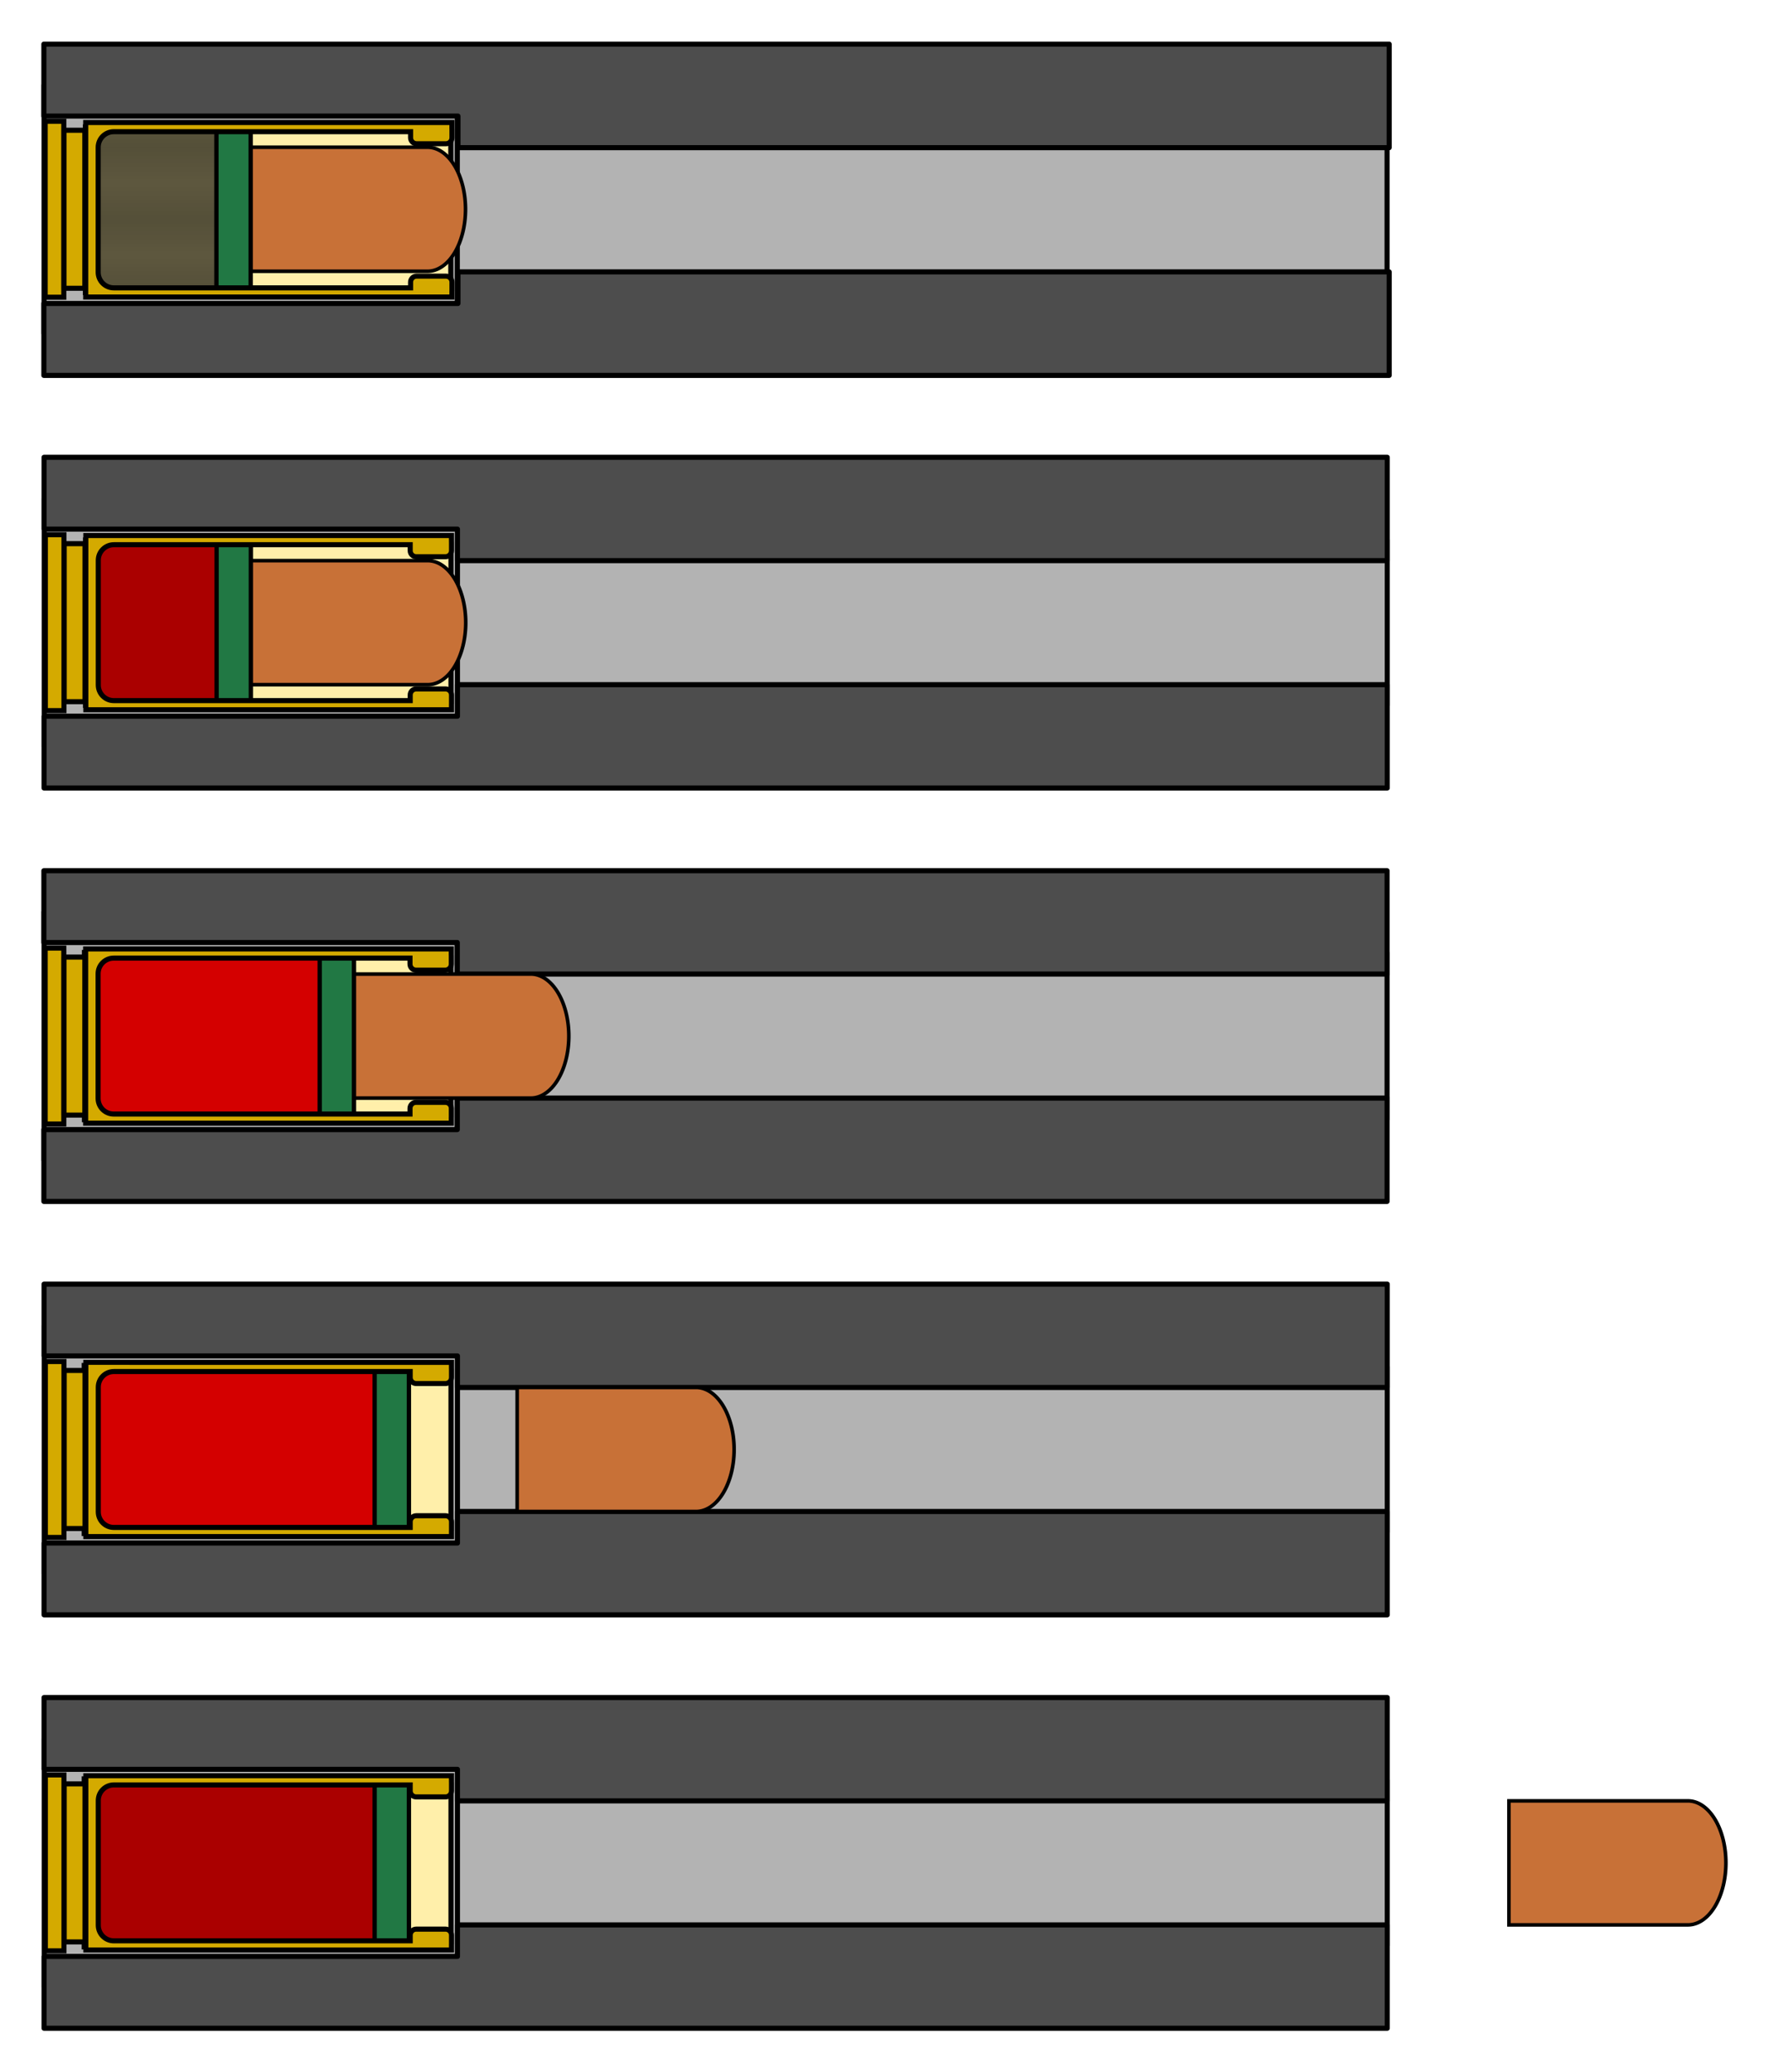
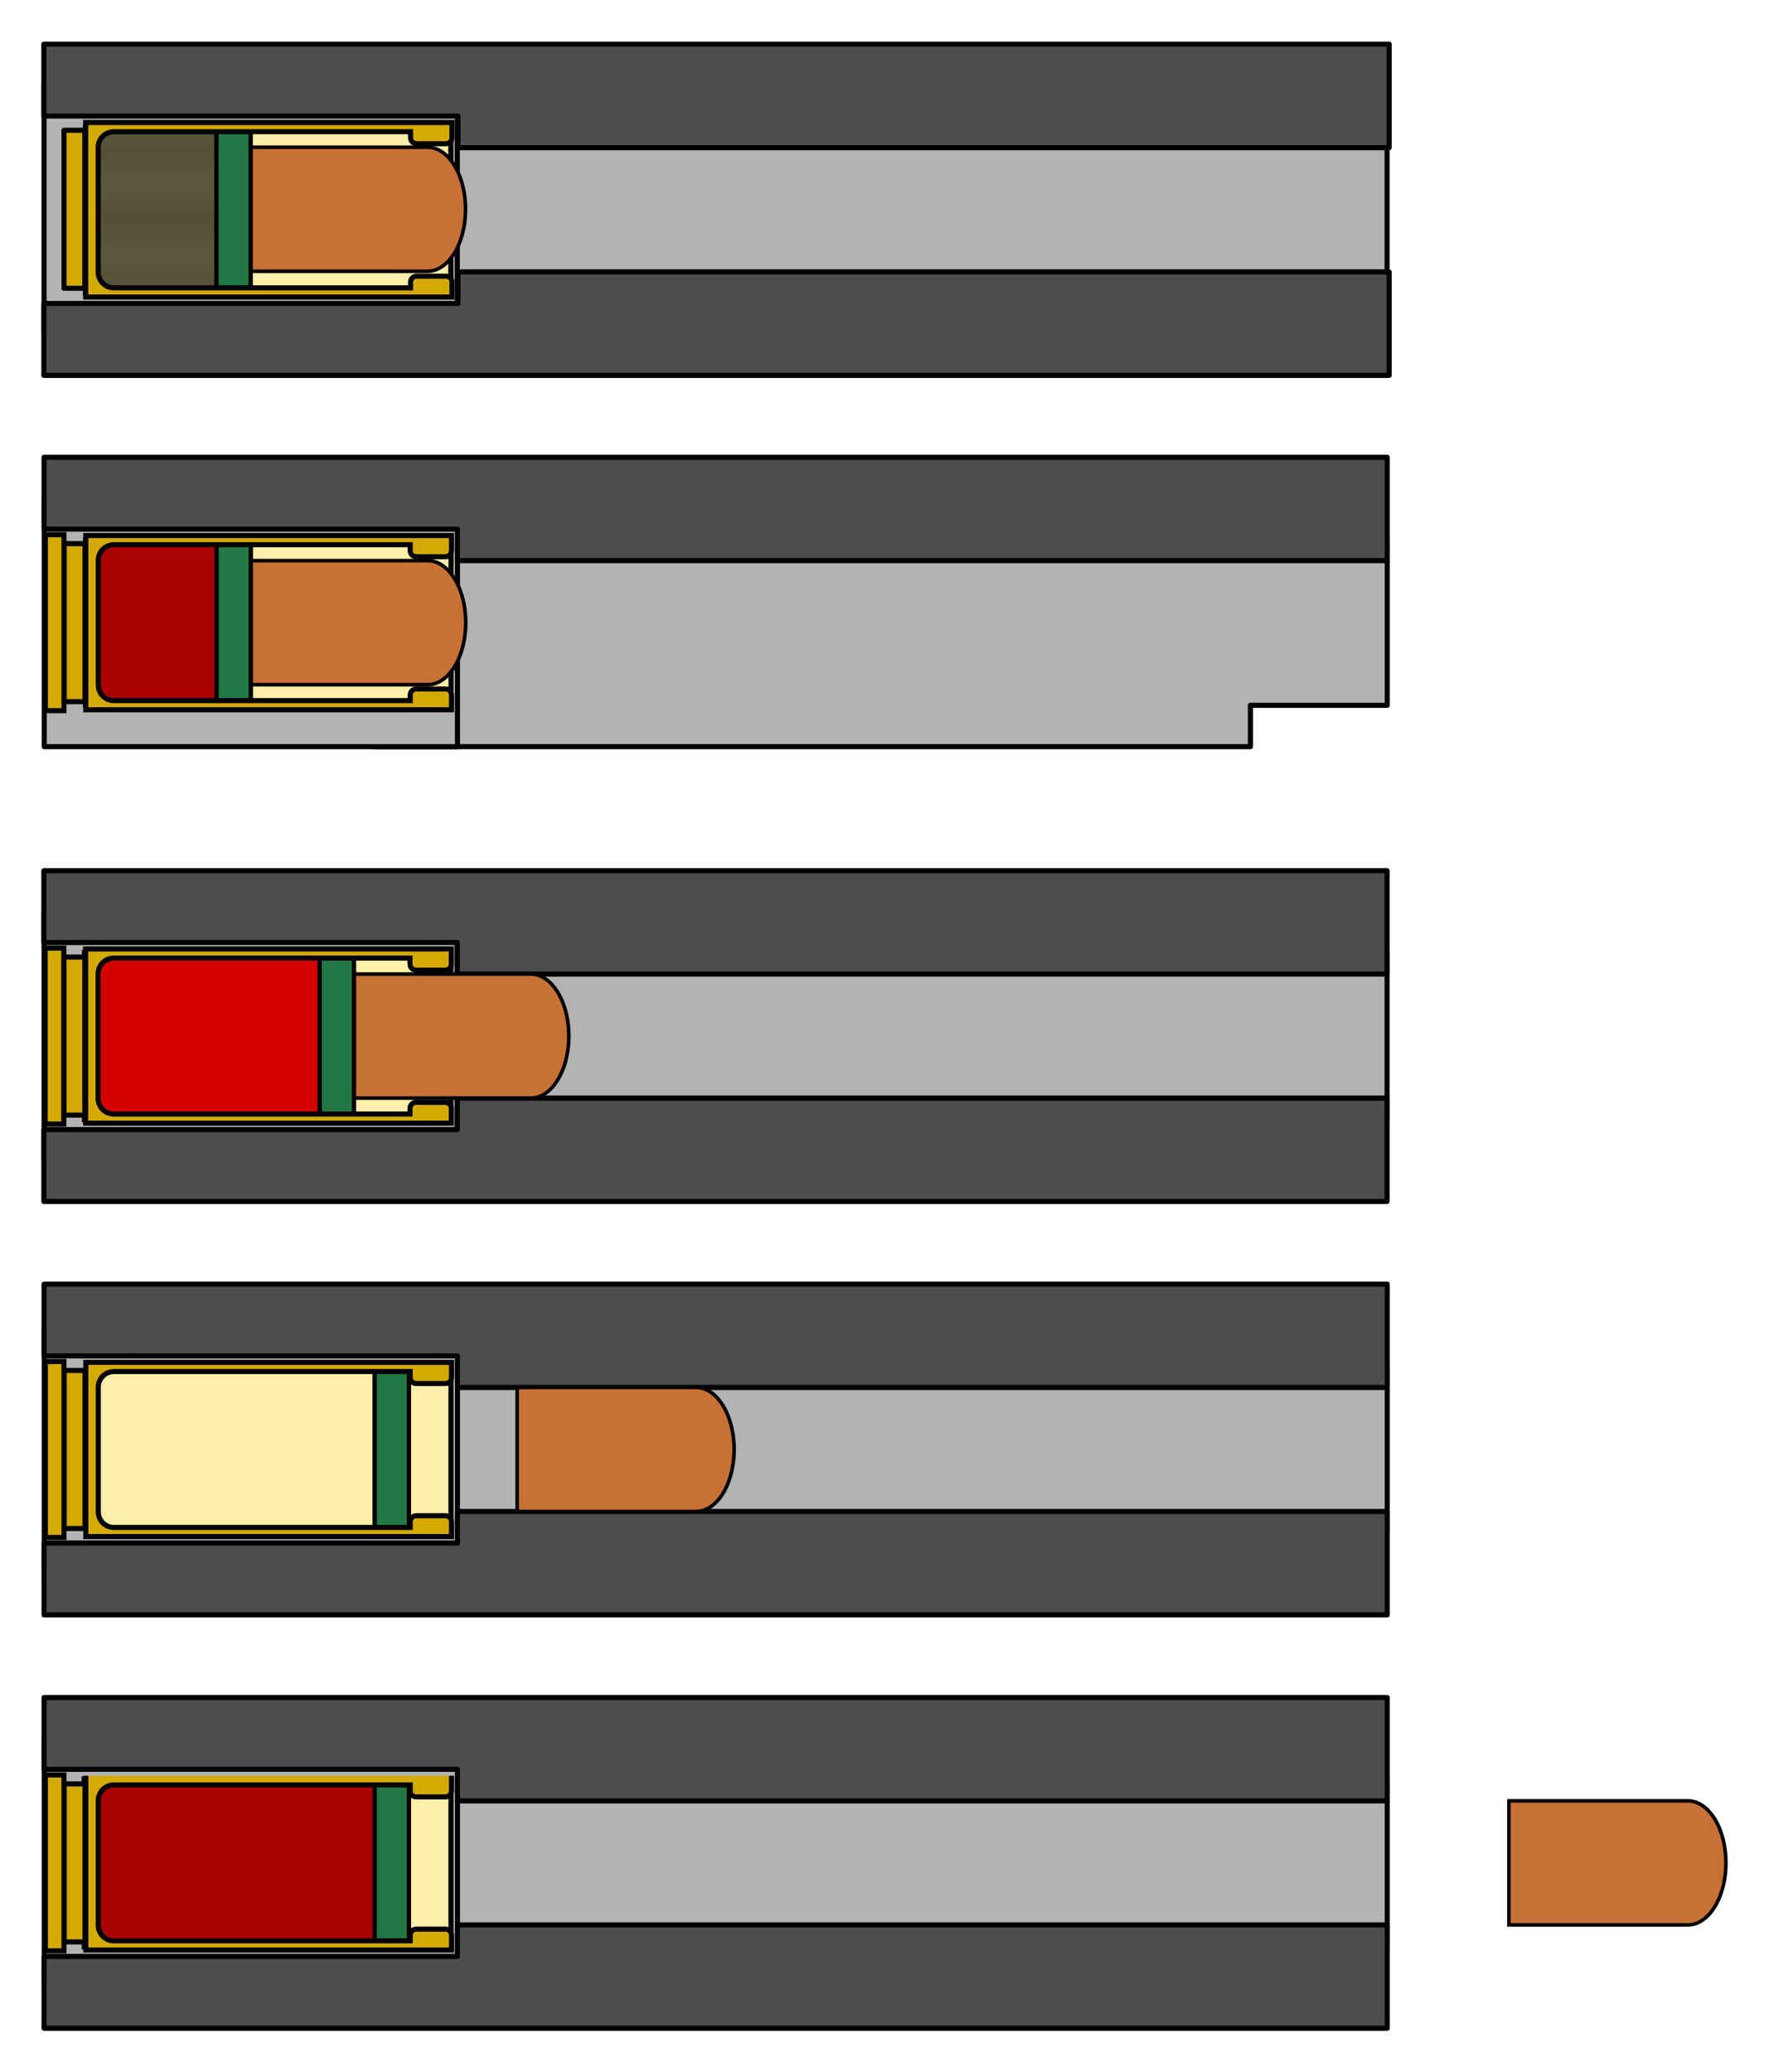
<svg xmlns="http://www.w3.org/2000/svg" xmlns:ns1="http://www.inkscape.org/namespaces/inkscape" xmlns:ns2="http://sodipodi.sourceforge.net/DTD/sodipodi-0.dtd" xmlns:ns3="http://www.openswatchbook.org/uri/2009/osb" xmlns:xlink="http://www.w3.org/1999/xlink" width="214.042mm" height="250.615mm" viewBox="0 0 107.021 125.307" version="1.1" id="svg8" ns1:version="1.0.2-2 (e86c870879, 2021-01-15)" ns2:docname="siegelpatrone_kinematik_neu.svg">
  <defs id="defs2">
    <linearGradient id="linearGradient3145" ns3:paint="solid">
      <stop style="stop-color:#000000;stop-opacity:1;" offset="0" id="stop3143" />
    </linearGradient>
    <pattern ns1:collect="always" xlink:href="#Packedcircles" id="pattern3124" patternTransform="scale(9.449,8.183)" />
    <pattern ns1:collect="always" patternUnits="userSpaceOnUse" width="1" height="1.732" patternTransform="translate(0,0) scale(10,10)" id="Packedcircles" ns1:stockid="Packed circles" ns1:isstock="true">
      <circle style="fill:black;stroke:none" cx="0" cy="0.5" r="0.5" id="circle2089" />
      <circle style="fill:black;stroke:none" cx="1" cy="0.5" r="0.5" id="circle2091" />
      <circle style="fill:black;stroke:none" cx="0.5" cy="1.366" r="0.5" id="circle2093" />
      <circle style="fill:black;stroke:none" cx="0.5" cy="-0.366" r="0.5" id="circle2095" />
    </pattern>
  </defs>
  <ns2:namedview id="base" pagecolor="#ffffff" bordercolor="#666666" borderopacity="1.0" ns1:pageopacity="0.0" ns1:pageshadow="2" ns1:zoom="0.9902471" ns1:cx="314.51927" ns1:cy="522.82945" ns1:document-units="mm" ns1:current-layer="layer1" ns1:document-rotation="0" showgrid="true" showborder="true" ns1:window-width="1920" ns1:window-height="976" ns1:window-x="-8" ns1:window-y="-8" ns1:window-maximized="1" ns1:snap-global="true" ns1:snap-to-guides="false" ns1:snap-grids="true" ns1:snap-others="false" ns1:snap-object-midpoints="false" ns1:object-nodes="true" ns1:snap-smooth-nodes="true" fit-margin-left="5" fit-margin-top="5" fit-margin-bottom="5" fit-margin-right="5">
    <ns1:grid type="xygrid" id="grid833" spacingy="1.25" spacingx="1.25" units="mm" originx="2.665" originy="-7.346" />
  </ns2:namedview>
  <g ns1:label="Ebene 1" ns1:groupmode="layer" id="layer1" transform="translate(2.665,-7.346)">
    <path id="rect849" style="fill:#b3b3b3;fill-opacity:1;stroke:#000000;stroke-width:0.307;stroke-linejoin:round;stroke-miterlimit:4;stroke-dasharray:none;stroke-opacity:1" d="M 20,12.5 V 27.5 H 72.973 V 25 H 81.25 v -10 h -8.277 v -2.5 z" />
    <rect style="fill:#b3b3b3;stroke:#000000;stroke-width:0.307;stroke-linejoin:round;stroke-miterlimit:4;stroke-dasharray:none" id="rect847" width="25" height="15" x="0" y="12.5" />
    <path id="rect837" style="fill:#4d4d4d;stroke:#000000;stroke-width:1.16;stroke-linejoin:round;stroke-miterlimit:4;stroke-dasharray:none" d="m 94.488,89.764 v 4.725 2.484 H -0.043 V 113.387 H 307.086 V 94.488 89.764 Z" transform="scale(0.265)" />
    <path id="path845" style="fill:#4d4d4d;stroke:#000000;stroke-width:1.16;stroke-linejoin:round;stroke-miterlimit:4;stroke-dasharray:none" d="M -0.043,37.795 V 54.209 H 94.488 v 2.484 4.725 H 307.086 v -4.725 -18.898 z" transform="scale(0.265)" />
    <rect style="fill:#ffefaa;fill-opacity:1;stroke:#000000;stroke-width:0.307;stroke-linejoin:round;stroke-miterlimit:4;stroke-dasharray:none;stroke-opacity:1" id="rect985" width="21.764" height="9.835" x="2.843" y="15.092" />
    <path id="rect884" style="fill:#c87137;fill-opacity:1;stroke:#000000;stroke-width:0.216;stroke-linejoin:miter;stroke-miterlimit:4;stroke-dasharray:none;stroke-opacity:1" d="M 12.373,16.25 V 23.75 H 21.25 21.748 23.202 A 2.297,3.75 0 0 0 25.498,20 2.297,3.75 0 0 0 23.202,16.25 h -0.003 -1.451 -0.498 z" />
    <path id="rect1028" style="mix-blend-mode:normal;fill:url(#pattern3124);fill-opacity:1;stroke:#000000;stroke-width:1.16;stroke-linecap:round;stroke-linejoin:miter;stroke-miterlimit:4;stroke-dasharray:none;stroke-opacity:1" d="M 9.449,56.693 V 94.488 H 39.617 V 56.693 Z" transform="scale(0.265)" />
-     <rect style="fill:#d4aa00;stroke:#000000;stroke-width:0.307;stroke-linejoin:miter;stroke-miterlimit:4;stroke-dasharray:none" id="rect991" width="1.127" height="10.639" x="0.068" y="14.68" />
    <rect style="fill:#d4aa00;stroke:#000000;stroke-width:0.307;stroke-linejoin:round;stroke-miterlimit:4;stroke-dasharray:none" id="rect993" width="1.258" height="9.557" x="1.209" y="15.222" />
    <rect style="fill:#217844;fill-opacity:1;stroke:#000000;stroke-width:0.262;stroke-linecap:round;stroke-linejoin:round;stroke-miterlimit:4;stroke-dasharray:none;stroke-opacity:1" id="rect2610" width="2.074" height="10" x="10.426" y="15" />
    <path id="rect989" style="fill:#d4aa00;stroke:#000000;stroke-width:1.16;stroke-linejoin:miter;stroke-miterlimit:4;stroke-dasharray:none" d="M 9.508,55.678 V 95.504 H 93.117 v -1.338 c 0.002,-0.027 0.008,-0.053 0.008,-0.08 v -1.973 c 0,-0.763 -0.614,-1.375 -1.377,-1.375 h -6.695 c -0.763,0 -1.377,0.612 -1.377,1.375 v 1.297 H 15.934 c -1.982,0 -3.576,-1.595 -3.576,-3.576 V 61.348 c 0,-1.982 1.595,-3.576 3.576,-3.576 h 67.742 v 1.369 c 0,0.763 0.614,1.377 1.377,1.377 h 6.695 c 0.763,0 1.377,-0.614 1.377,-1.377 v -1.971 c 0,-0.027 -0.006,-0.053 -0.008,-0.08 v -1.412 z" transform="scale(0.265)" />
    <path id="path3600" style="fill:#b3b3b3;fill-opacity:1;stroke:#000000;stroke-width:0.307;stroke-linejoin:round;stroke-miterlimit:4;stroke-dasharray:none;stroke-opacity:1" d="m 20.011,37.5 v 15 h 52.973 v -2.5 h 8.277 v -10 h -8.277 v -2.5 z" />
    <rect style="fill:#b3b3b3;stroke:#000000;stroke-width:0.307;stroke-linejoin:round;stroke-miterlimit:4;stroke-dasharray:none" id="rect3602" width="25" height="15" x="0.011" y="37.5" />
-     <path id="path3604" style="fill:#4d4d4d;stroke:#000000;stroke-width:0.307;stroke-linejoin:round;stroke-miterlimit:4;stroke-dasharray:none" d="m 25.011,48.75 v 1.25 0.657 H 0 v 4.343 h 81.261 v -5 -1.25 z" />
    <path id="path3606" style="fill:#4d4d4d;stroke:#000000;stroke-width:0.307;stroke-linejoin:round;stroke-miterlimit:4;stroke-dasharray:none" d="m 0,35 v 4.343 h 25.011 v 0.657 1.25 H 81.261 V 40 35 Z" />
    <rect style="fill:#ffefaa;fill-opacity:1;stroke:#000000;stroke-width:0.307;stroke-linejoin:round;stroke-miterlimit:4;stroke-dasharray:none;stroke-opacity:1" id="rect3608" width="21.764" height="9.835" x="2.854" y="40.092" />
    <path id="path3610" style="fill:#c87137;fill-opacity:1;stroke:#000000;stroke-width:0.216;stroke-linejoin:miter;stroke-miterlimit:4;stroke-dasharray:none;stroke-opacity:1" d="m 12.385,41.25 v 7.5 h 8.877 0.498 1.454 a 2.297,3.75 0 0 0 2.297,-3.75 2.297,3.75 0 0 0 -2.297,-3.75 h -0.003 -1.451 -0.498 z" />
    <path id="path3612" style="mix-blend-mode:normal;fill:#aa0000;fill-opacity:1;stroke:#000000;stroke-width:0.307;stroke-linecap:round;stroke-linejoin:miter;stroke-miterlimit:4;stroke-dasharray:none;stroke-opacity:1" d="m 2.511,40 v 10 h 7.982 v -10 z" />
    <rect style="fill:#d4aa00;stroke:#000000;stroke-width:0.307;stroke-linejoin:miter;stroke-miterlimit:4;stroke-dasharray:none" id="rect3614" width="1.127" height="10.639" x="0.079" y="39.681" />
    <rect style="fill:#d4aa00;stroke:#000000;stroke-width:0.307;stroke-linejoin:round;stroke-miterlimit:4;stroke-dasharray:none" id="rect3616" width="1.258" height="9.557" x="1.22" y="40.222" />
    <rect style="fill:#217844;fill-opacity:1;stroke:#000000;stroke-width:0.262;stroke-linecap:round;stroke-linejoin:round;stroke-miterlimit:4;stroke-dasharray:none;stroke-opacity:1" id="rect3618" width="2.074" height="10" x="10.437" y="40" />
    <path id="path3620" style="fill:#d4aa00;stroke:#000000;stroke-width:0.307;stroke-linejoin:miter;stroke-miterlimit:4;stroke-dasharray:none" d="M 2.527,39.731 V 50.269 H 24.649 v -0.354 c 4.17e-4,-0.007 0.002,-0.014 0.002,-0.021 V 49.372 c 0,-0.202 -0.163,-0.364 -0.364,-0.364 h -1.771 c -0.202,0 -0.364,0.162 -0.364,0.364 v 0.343 H 4.227 c -0.524,0 -0.946,-0.422 -0.946,-0.946 v -7.537 c 0,-0.524 0.422,-0.946 0.946,-0.946 H 22.151 v 0.362 c 0,0.202 0.163,0.364 0.364,0.364 h 1.771 c 0.202,0 0.364,-0.163 0.364,-0.364 v -0.521 c 0,-0.007 -0.002,-0.014 -0.002,-0.021 v -0.374 z" />
    <path id="path3624" style="fill:#b3b3b3;fill-opacity:1;stroke:#000000;stroke-width:0.307;stroke-linejoin:round;stroke-miterlimit:4;stroke-dasharray:none;stroke-opacity:1" d="m 20,62.5 v 15 h 52.973 v -2.5 h 8.277 v -10 h -8.277 v -2.5 z" />
    <rect style="fill:#b3b3b3;stroke:#000000;stroke-width:0.307;stroke-linejoin:round;stroke-miterlimit:4;stroke-dasharray:none" id="rect3626" width="25" height="15" x="-8.9686353e-07" y="62.5" />
    <path id="path3628" style="fill:#4d4d4d;stroke:#000000;stroke-width:0.307;stroke-linejoin:round;stroke-miterlimit:4;stroke-dasharray:none" d="m 25,73.75 v 1.25 0.657 H -0.011 v 4.343 H 81.25 V 75 73.75 Z" />
    <path id="path3630" style="fill:#4d4d4d;stroke:#000000;stroke-width:0.307;stroke-linejoin:round;stroke-miterlimit:4;stroke-dasharray:none" d="m -0.011,60 v 4.343 H 25 v 0.657 1.25 H 81.25 v -1.25 -5 z" />
    <rect style="fill:#ffefaa;fill-opacity:1;stroke:#000000;stroke-width:0.307;stroke-linejoin:round;stroke-miterlimit:4;stroke-dasharray:none;stroke-opacity:1" id="rect3632" width="21.764" height="9.835" x="2.843" y="65.092" />
    <path id="path3634" style="fill:#c87137;fill-opacity:1;stroke:#000000;stroke-width:0.216;stroke-linejoin:miter;stroke-miterlimit:4;stroke-dasharray:none;stroke-opacity:1" d="M 18.623,66.25 V 73.75 H 27.5 27.998 29.452 A 2.297,3.75 0 0 0 31.748,70 2.297,3.75 0 0 0 29.452,66.25 h -0.003 -1.451 -0.498 z" />
    <path id="path3636" style="mix-blend-mode:normal;fill:#d40000;fill-opacity:1;stroke:#000000;stroke-width:0.421;stroke-linecap:round;stroke-linejoin:miter;stroke-miterlimit:4;stroke-dasharray:none;stroke-opacity:1" d="m 2.5,65 v 10 H 17.5 v -10 z" />
    <rect style="fill:#d4aa00;stroke:#000000;stroke-width:0.307;stroke-linejoin:miter;stroke-miterlimit:4;stroke-dasharray:none" id="rect3638" width="1.127" height="10.639" x="0.068" y="64.68" />
    <rect style="fill:#d4aa00;stroke:#000000;stroke-width:0.307;stroke-linejoin:round;stroke-miterlimit:4;stroke-dasharray:none" id="rect3640" width="1.258" height="9.557" x="1.209" y="65.222" />
    <rect style="fill:#217844;fill-opacity:1;stroke:#000000;stroke-width:0.262;stroke-linecap:round;stroke-linejoin:round;stroke-miterlimit:4;stroke-dasharray:none;stroke-opacity:1" id="rect3642" width="2.074" height="10" x="16.676" y="65" />
    <path id="path3644" style="fill:#d4aa00;stroke:#000000;stroke-width:0.307;stroke-linejoin:miter;stroke-miterlimit:4;stroke-dasharray:none" d="M 2.516,64.731 V 75.269 H 24.637 v -0.354 c 4.17e-4,-0.007 0.002,-0.014 0.002,-0.021 v -0.522 c 0,-0.202 -0.163,-0.364 -0.364,-0.364 h -1.771 c -0.202,0 -0.364,0.162 -0.364,0.364 v 0.343 H 4.216 c -0.524,0 -0.946,-0.422 -0.946,-0.946 v -7.537 c 0,-0.524 0.422,-0.946 0.946,-0.946 H 22.139 v 0.362 c 0,0.202 0.163,0.364 0.364,0.364 h 1.771 c 0.202,0 0.364,-0.163 0.364,-0.364 v -0.521 c 0,-0.007 -0.002,-0.014 -0.002,-0.021 v -0.374 z" />
    <path id="path3646" style="fill:#b3b3b3;fill-opacity:1;stroke:#000000;stroke-width:0.307;stroke-linejoin:round;stroke-miterlimit:4;stroke-dasharray:none;stroke-opacity:1" d="m 20.011,87.5 v 15 h 52.973 v -2.5 h 8.277 v -10 h -8.277 v -2.5 z" />
    <rect style="fill:#b3b3b3;stroke:#000000;stroke-width:0.307;stroke-linejoin:round;stroke-miterlimit:4;stroke-dasharray:none" id="rect3648" width="25" height="15" x="0.011" y="87.5" />
    <path id="path3650" style="fill:#4d4d4d;stroke:#000000;stroke-width:0.307;stroke-linejoin:round;stroke-miterlimit:4;stroke-dasharray:none" d="m 25.011,98.75 v 1.25 0.657 H 0 v 4.343 h 81.261 v -5 -1.25 z" />
    <path id="path3652" style="fill:#4d4d4d;stroke:#000000;stroke-width:0.307;stroke-linejoin:round;stroke-miterlimit:4;stroke-dasharray:none" d="m 0,85 v 4.343 h 25.011 v 0.657 1.25 H 81.261 V 90 85 Z" />
    <rect style="fill:#ffefaa;fill-opacity:1;stroke:#000000;stroke-width:0.307;stroke-linejoin:round;stroke-miterlimit:4;stroke-dasharray:none;stroke-opacity:1" id="rect3654" width="21.764" height="9.835" x="2.854" y="90.092" />
    <path id="path3656" style="fill:#c87137;fill-opacity:1;stroke:#000000;stroke-width:0.216;stroke-linejoin:miter;stroke-miterlimit:4;stroke-dasharray:none;stroke-opacity:1" d="M 28.623,91.25 V 98.75 H 37.5 37.998 39.452 A 2.297,3.75 0 0 0 41.748,95 2.297,3.75 0 0 0 39.452,91.25 h -0.003 -1.451 -0.498 z" />
-     <path id="path3658" style="mix-blend-mode:normal;fill:#d40000;fill-opacity:1;stroke:#000000;stroke-width:0.47;stroke-linecap:round;stroke-linejoin:miter;stroke-miterlimit:4;stroke-dasharray:none;stroke-opacity:1" d="m 2.511,90 v 10 H 21.25 v -10 z" />
    <rect style="fill:#d4aa00;stroke:#000000;stroke-width:0.307;stroke-linejoin:miter;stroke-miterlimit:4;stroke-dasharray:none" id="rect3660" width="1.127" height="10.639" x="0.079" y="89.681" />
    <rect style="fill:#d4aa00;stroke:#000000;stroke-width:0.307;stroke-linejoin:round;stroke-miterlimit:4;stroke-dasharray:none" id="rect3662" width="1.258" height="9.557" x="1.22" y="90.222" />
    <rect style="fill:#217844;fill-opacity:1;stroke:#000000;stroke-width:0.262;stroke-linecap:round;stroke-linejoin:round;stroke-miterlimit:4;stroke-dasharray:none;stroke-opacity:1" id="rect3664" width="2.074" height="10" x="20" y="89.916" />
    <path id="path3666" style="fill:#d4aa00;stroke:#000000;stroke-width:0.307;stroke-linejoin:miter;stroke-miterlimit:4;stroke-dasharray:none" d="M 2.527,89.731 V 100.269 H 24.649 v -0.354 c 4.17e-4,-0.007 0.002,-0.014 0.002,-0.021 V 99.372 c 0,-0.202 -0.163,-0.364 -0.364,-0.364 h -1.771 c -0.202,0 -0.364,0.162 -0.364,0.364 v 0.343 H 4.227 c -0.524,0 -0.946,-0.422 -0.946,-0.946 v -7.537 c 0,-0.524 0.422,-0.946 0.946,-0.946 H 22.151 v 0.362 c 0,0.202 0.163,0.364 0.364,0.364 h 1.771 c 0.202,0 0.364,-0.163 0.364,-0.364 v -0.521 c 0,-0.007 -0.002,-0.014 -0.002,-0.021 v -0.374 z" />
    <path id="path3668" style="fill:#b3b3b3;fill-opacity:1;stroke:#000000;stroke-width:0.307;stroke-linejoin:round;stroke-miterlimit:4;stroke-dasharray:none;stroke-opacity:1" d="m 20.011,112.5 v 15 h 52.973 v -2.5 h 8.277 v -10 h -8.277 v -2.5 z" />
    <rect style="fill:#b3b3b3;stroke:#000000;stroke-width:0.307;stroke-linejoin:round;stroke-miterlimit:4;stroke-dasharray:none" id="rect3670" width="25" height="15" x="0.011" y="112.5" />
    <path id="path3672" style="fill:#4d4d4d;stroke:#000000;stroke-width:0.307;stroke-linejoin:round;stroke-miterlimit:4;stroke-dasharray:none" d="m 25.011,123.75 v 1.25 0.657 H 0 v 4.343 h 81.261 v -5 -1.25 z" />
    <path id="path3674" style="fill:#4d4d4d;stroke:#000000;stroke-width:0.307;stroke-linejoin:round;stroke-miterlimit:4;stroke-dasharray:none" d="m 0,110 v 4.343 h 25.011 v 0.657 1.25 H 81.261 V 115 110 Z" />
    <rect style="fill:#ffefaa;fill-opacity:1;stroke:#000000;stroke-width:0.307;stroke-linejoin:round;stroke-miterlimit:4;stroke-dasharray:none;stroke-opacity:1" id="rect3676" width="21.764" height="9.835" x="2.854" y="115.092" />
    <path id="path3678" style="fill:#c87137;fill-opacity:1;stroke:#000000;stroke-width:0.216;stroke-linejoin:miter;stroke-miterlimit:4;stroke-dasharray:none;stroke-opacity:1" d="m 88.623,116.25 v 7.5 h 8.877 0.498 1.454 a 2.297,3.75 0 0 0 2.297,-3.75 A 2.297,3.75 0 0 0 99.452,116.25 H 99.449 97.998 97.5 Z" />
    <path id="path3680" style="mix-blend-mode:normal;fill:#aa0000;fill-opacity:1;stroke:#000000;stroke-width:0.47;stroke-linecap:round;stroke-linejoin:miter;stroke-miterlimit:4;stroke-dasharray:none;stroke-opacity:1" d="m 2.511,115 v 10 H 21.25 v -10 z" />
    <rect style="fill:#d4aa00;stroke:#000000;stroke-width:0.307;stroke-linejoin:miter;stroke-miterlimit:4;stroke-dasharray:none" id="rect3682" width="1.127" height="10.639" x="0.079" y="114.681" />
    <rect style="fill:#d4aa00;stroke:#000000;stroke-width:0.307;stroke-linejoin:round;stroke-miterlimit:4;stroke-dasharray:none" id="rect3684" width="1.258" height="9.557" x="1.22" y="115.222" />
    <rect style="fill:#217844;fill-opacity:1;stroke:#000000;stroke-width:0.262;stroke-linecap:round;stroke-linejoin:round;stroke-miterlimit:4;stroke-dasharray:none;stroke-opacity:1" id="rect3686" width="2.074" height="10" x="20" y="114.916" />
-     <path id="path3688" style="fill:#d4aa00;stroke:#000000;stroke-width:0.307;stroke-linejoin:miter;stroke-miterlimit:4;stroke-dasharray:none" d="m 2.527,114.731 v 10.537 H 24.649 v -0.354 c 4.17e-4,-0.007 0.002,-0.014 0.002,-0.021 v -0.522 c 0,-0.202 -0.163,-0.364 -0.364,-0.364 h -1.771 c -0.202,0 -0.364,0.162 -0.364,0.364 v 0.343 H 4.227 c -0.524,0 -0.946,-0.422 -0.946,-0.946 v -7.537 c 0,-0.524 0.422,-0.946 0.946,-0.946 H 22.151 v 0.362 c 0,0.202 0.163,0.364 0.364,0.364 h 1.771 c 0.202,0 0.364,-0.163 0.364,-0.364 v -0.521 c 0,-0.007 -0.002,-0.014 -0.002,-0.021 v -0.374 z" />
+     <path id="path3688" style="fill:#d4aa00;stroke:#000000;stroke-width:0.307;stroke-linejoin:miter;stroke-miterlimit:4;stroke-dasharray:none" d="m 2.527,114.731 v 10.537 H 24.649 v -0.354 c 4.17e-4,-0.007 0.002,-0.014 0.002,-0.021 v -0.522 c 0,-0.202 -0.163,-0.364 -0.364,-0.364 h -1.771 c -0.202,0 -0.364,0.162 -0.364,0.364 v 0.343 H 4.227 c -0.524,0 -0.946,-0.422 -0.946,-0.946 v -7.537 c 0,-0.524 0.422,-0.946 0.946,-0.946 H 22.151 v 0.362 c 0,0.202 0.163,0.364 0.364,0.364 h 1.771 c 0.202,0 0.364,-0.163 0.364,-0.364 v -0.521 c 0,-0.007 -0.002,-0.014 -0.002,-0.021 v -0.374 " />
  </g>
</svg>